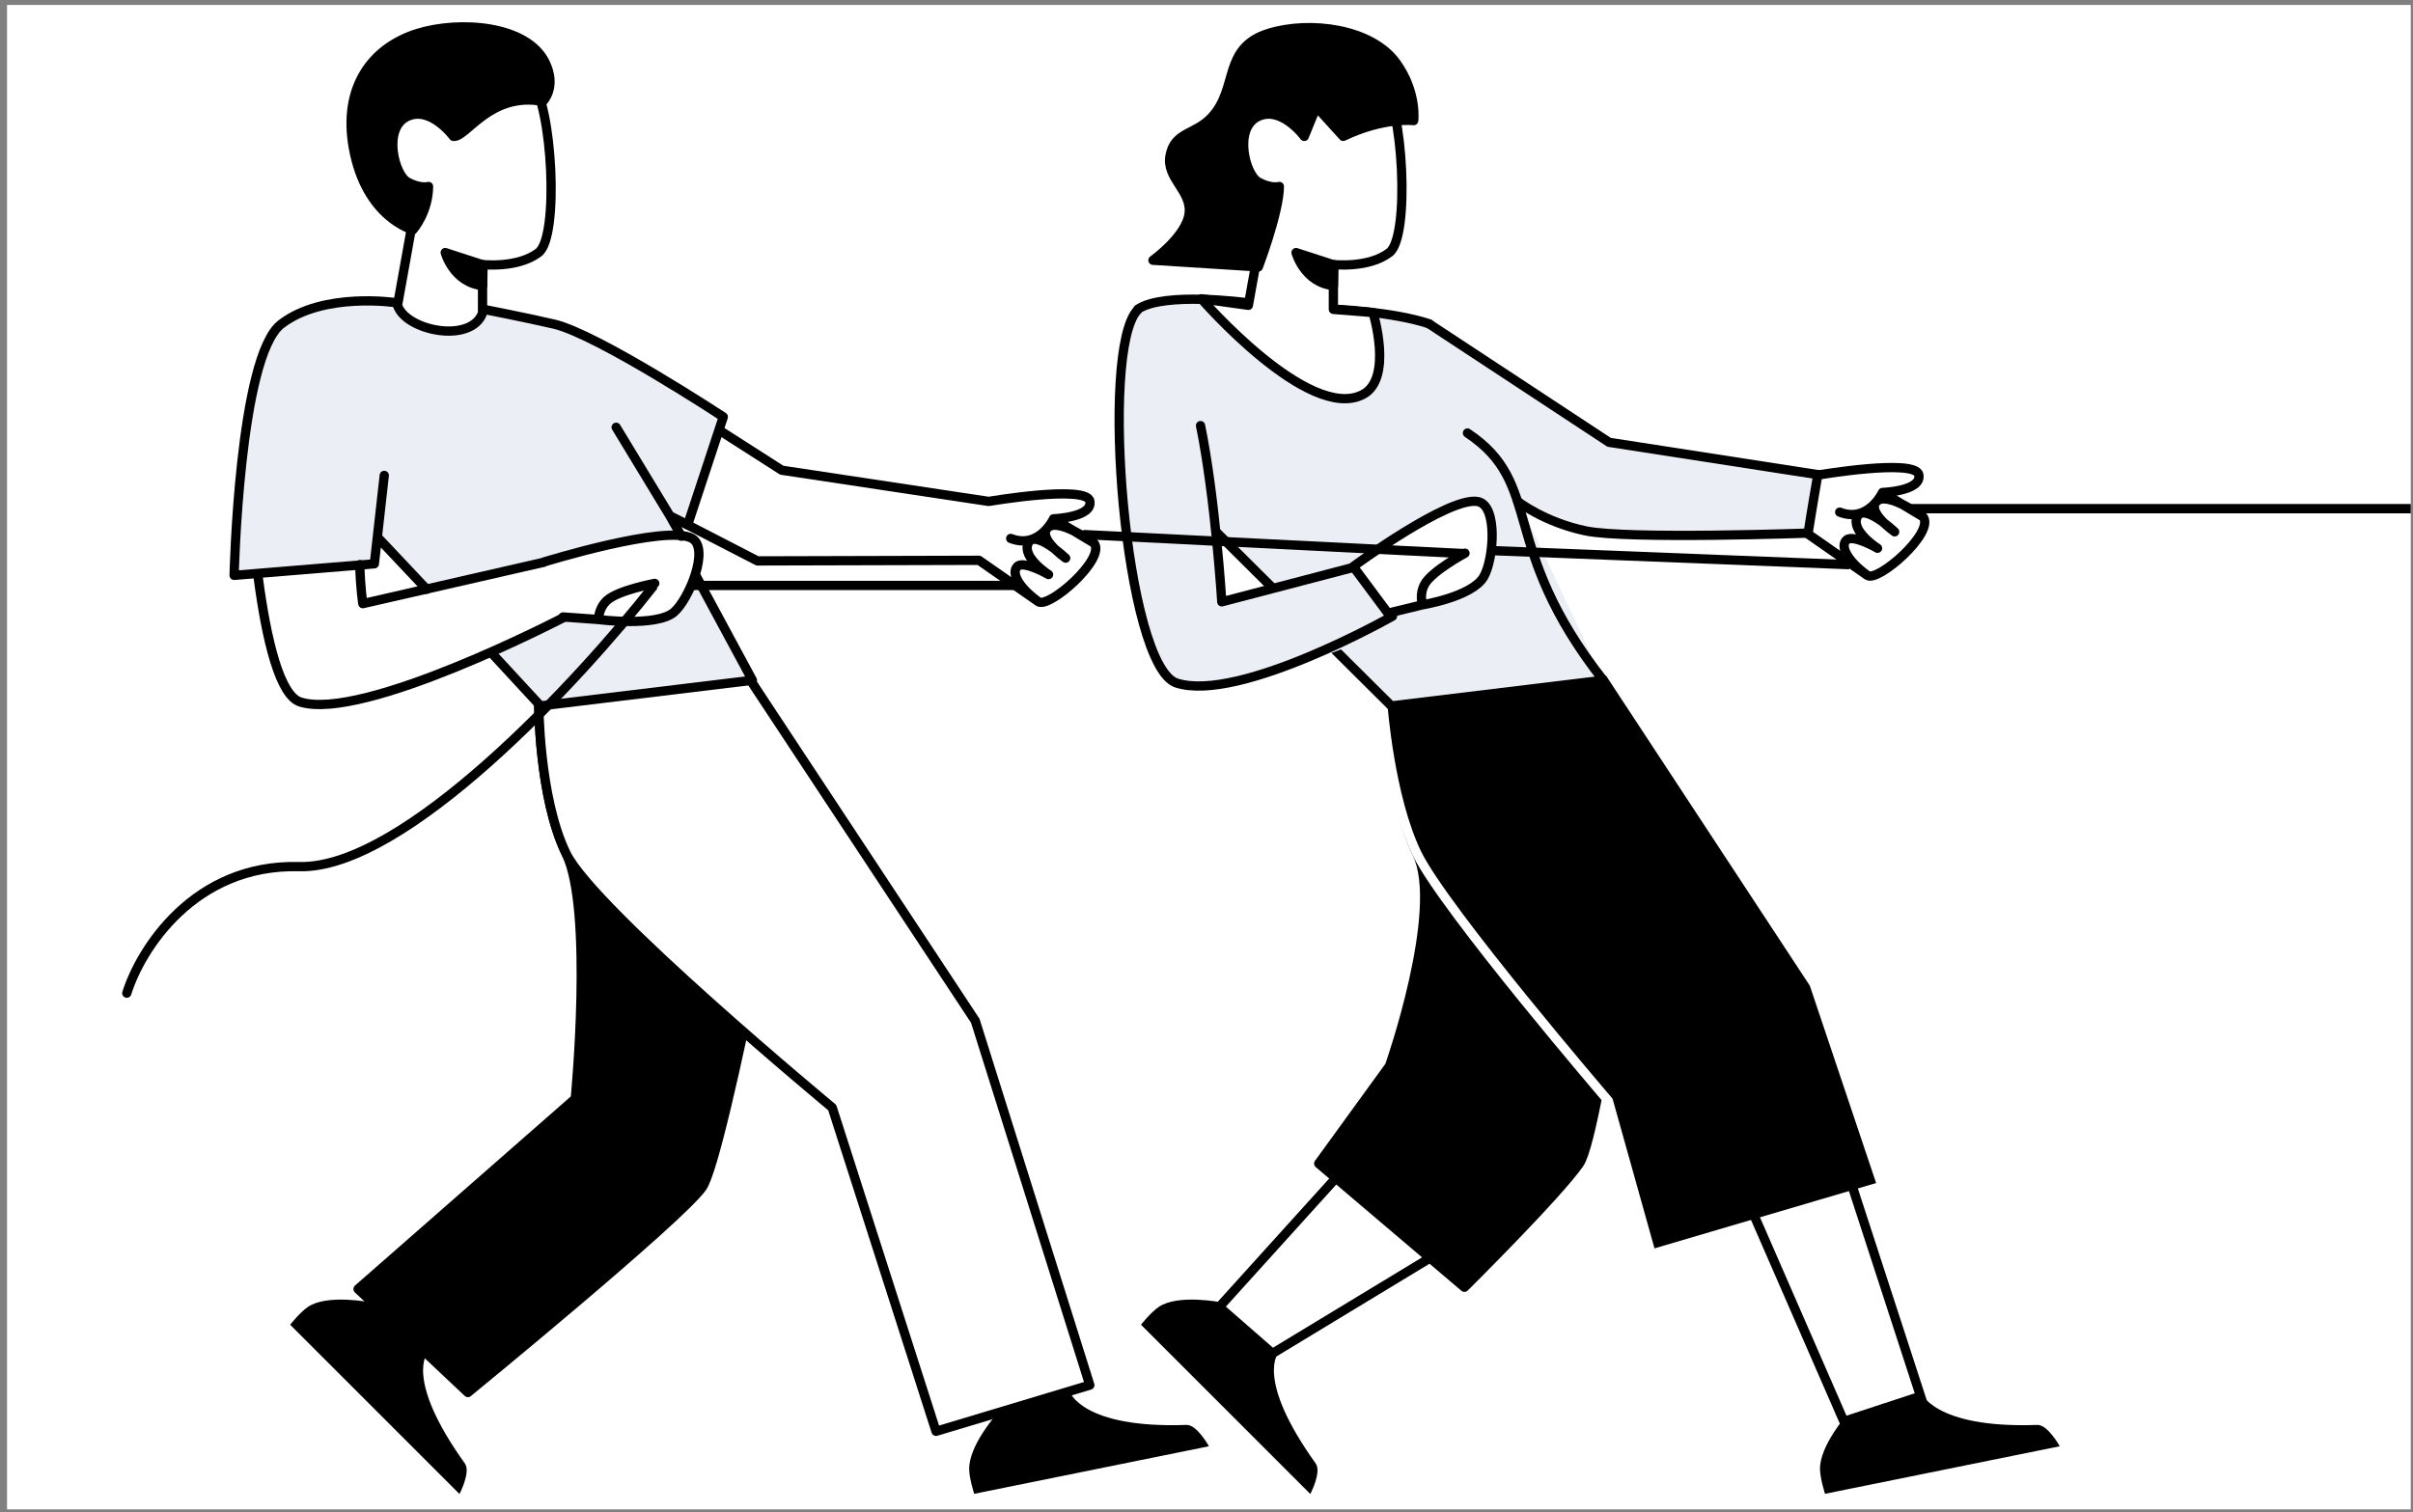
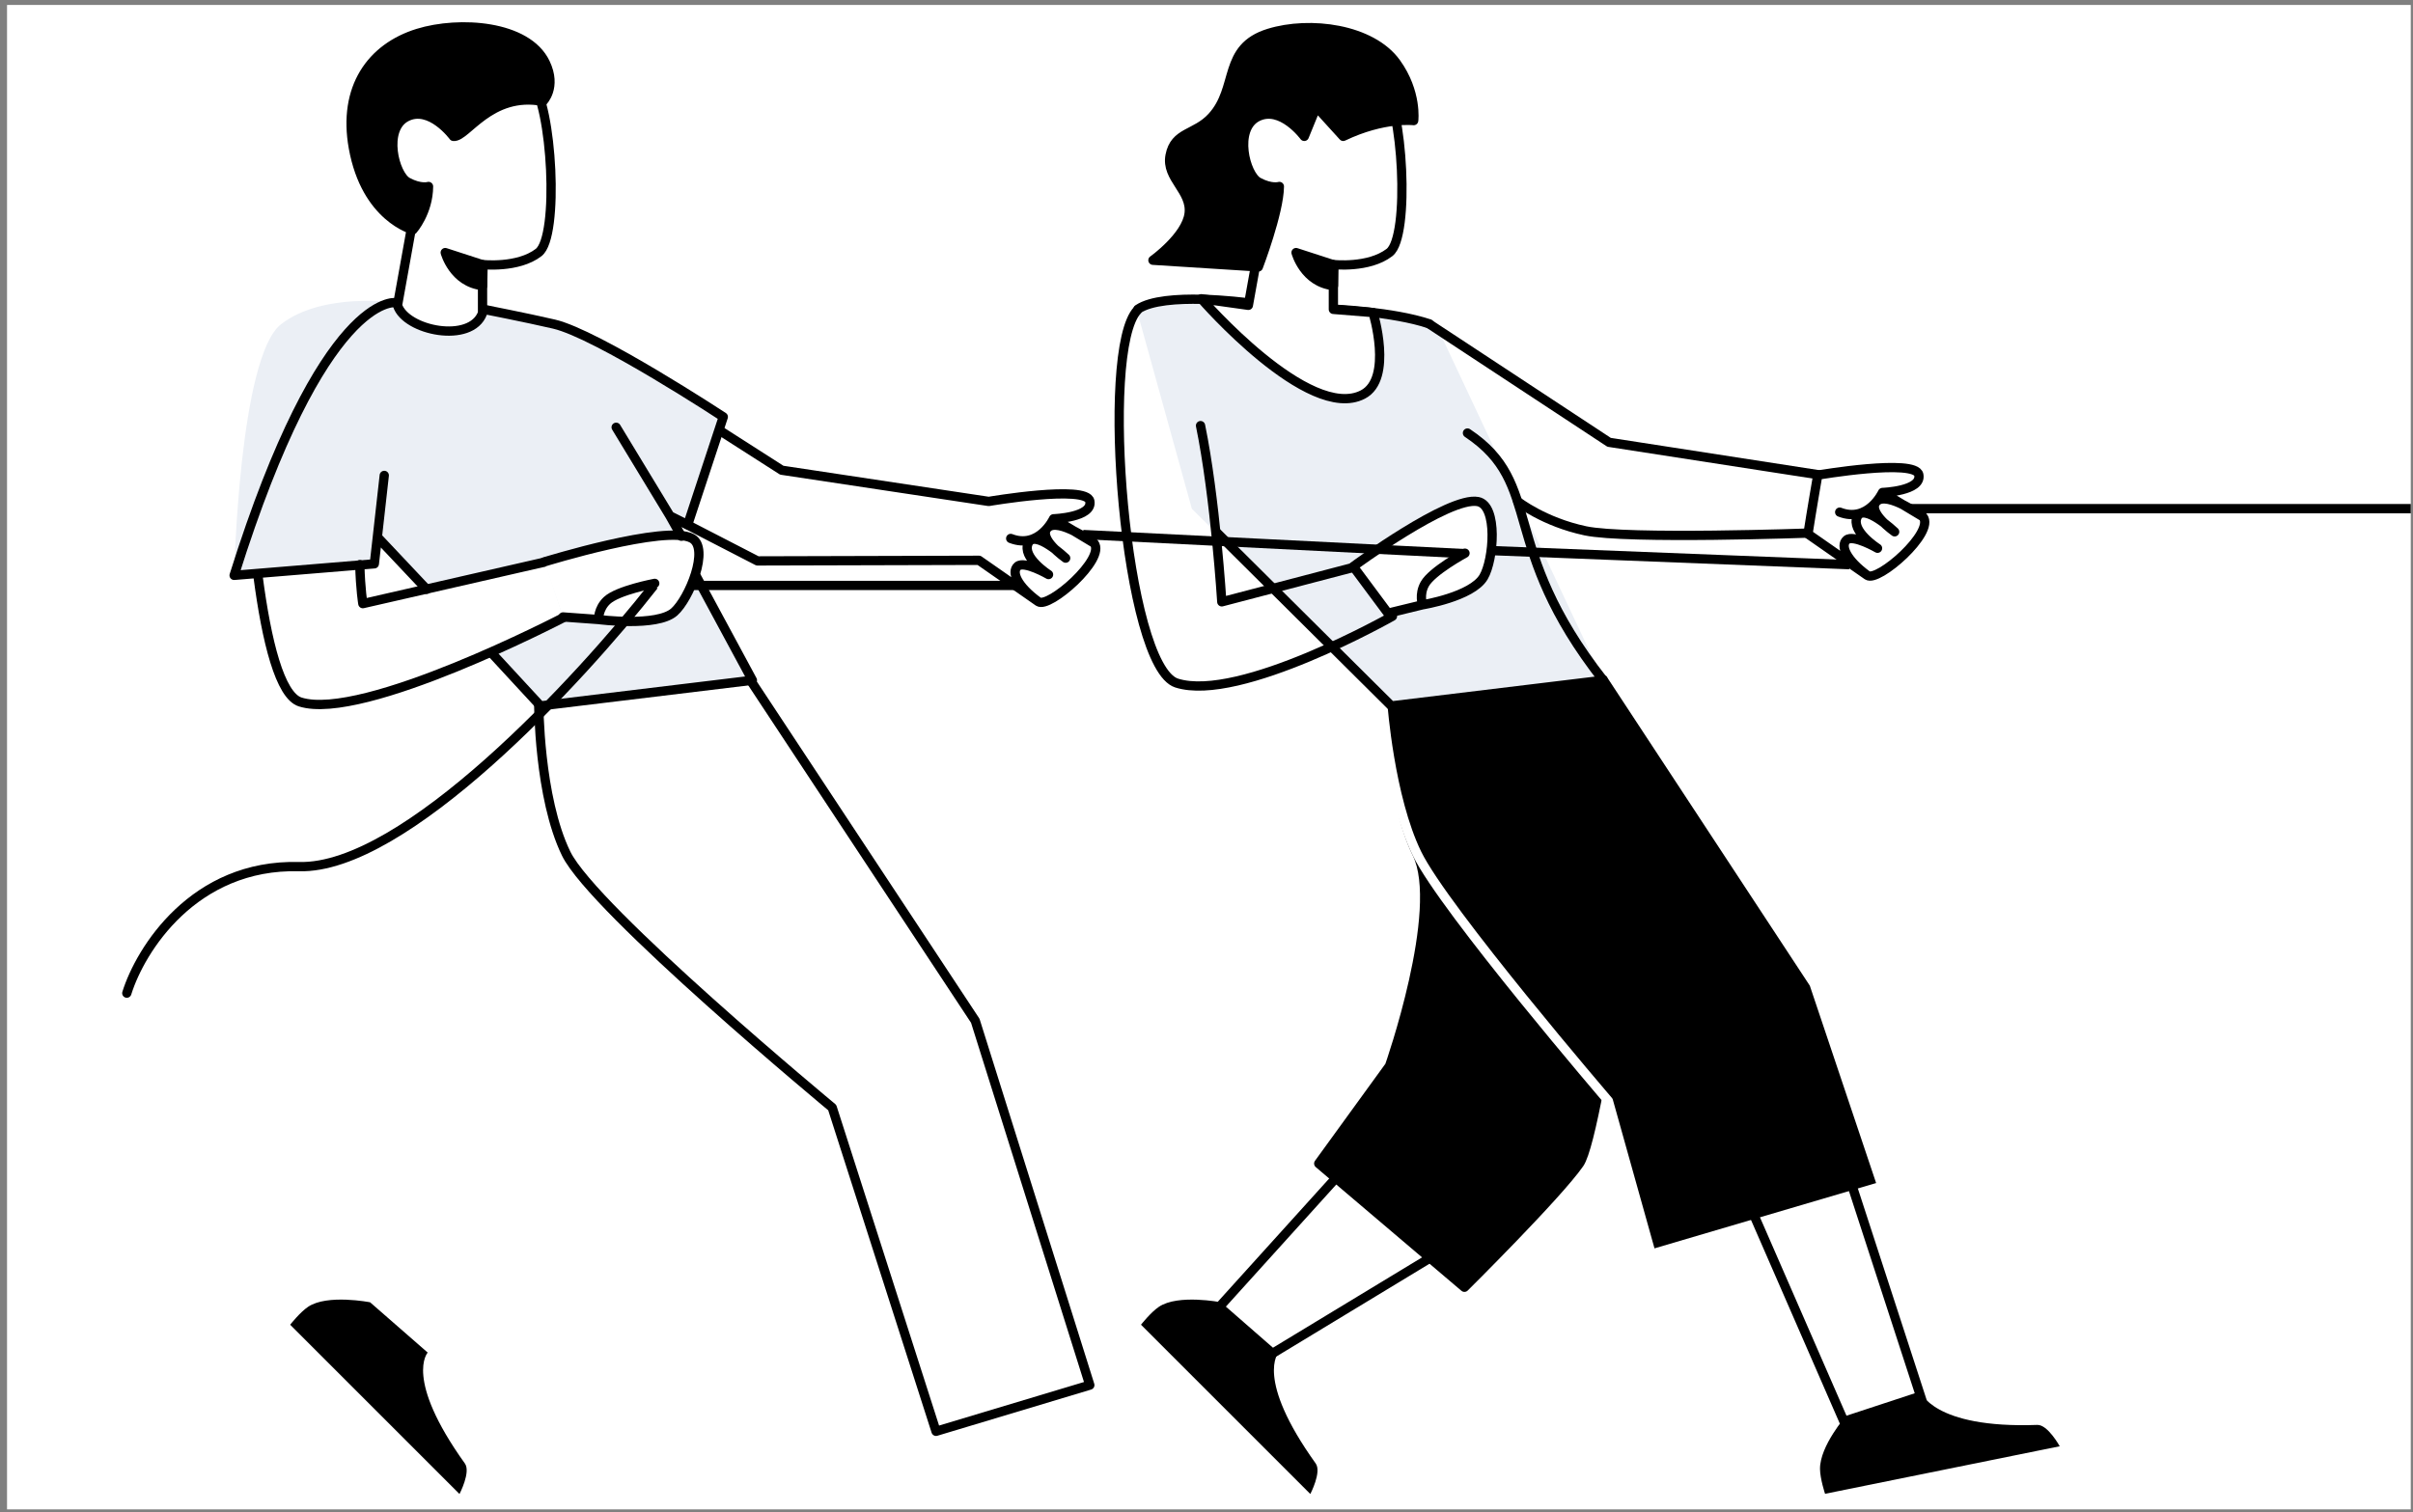
<svg xmlns="http://www.w3.org/2000/svg" width="260" height="163" viewBox="0 0 260 163" fill="none">
  <rect x="0" y="0" width="260" height="163" fill="#808080" stroke="none" />
  <rect x="0.758" y="0.534" width="259" height="162.151" fill="white" />
  <path d="M172.302 72.963L149.725 75.772C149.725 75.772 149.725 85.948 152.682 92.007C155.639 98.066 149.725 114.89 149.725 114.89L142.094 125.409L157.792 138.744C157.792 138.744 167.837 128.789 170.18 125.409C172.523 122.028 177.685 81.531 177.685 81.531L172.302 72.963Z" fill="black" stroke="black" stroke-linecap="round" stroke-linejoin="round" />
  <path d="M173.302 72.298L148.996 75.924C148.996 75.924 149.725 85.949 152.682 92.008C155.639 98.067 173.302 118.661 173.302 118.661L177.927 135.175L202.792 127.847L195.461 106.02L173.302 72.298Z" fill="black" stroke="white" stroke-linecap="round" stroke-linejoin="round" />
  <path d="M113.52 55.916L115.695 57.223C116.849 57.787 117.879 58.536 117.879 58.536C119.219 60.202 112.989 65.658 111.874 64.846C109.636 63.215 108.936 61.66 109.648 61.034C110.359 60.409 112.981 61.927 112.981 61.927C112.981 61.927 110.07 60.075 110.792 58.542C111.235 57.601 112.654 58.423 113.684 59.199C113 58.529 112.34 57.646 112.772 57.016C112.805 56.967 112.846 56.919 112.894 56.873C113.311 56.365 113.52 55.916 113.52 55.916Z" fill="white" />
  <path d="M113.52 55.916L117.879 58.536M113.52 55.916C113.52 55.916 117.787 55.77 117.426 54.005C117.065 52.241 106.537 54.045 106.537 54.045L84.236 50.681L61.396 36.064M113.52 55.916C113.52 55.916 111.978 59.229 108.903 58.036M117.879 58.536C117.879 58.536 114.053 55.757 112.894 56.873C111.735 57.988 114.825 60.157 114.825 60.157C114.825 60.157 111.514 57.009 110.792 58.542C110.07 60.075 112.981 61.927 112.981 61.927C112.981 61.927 110.359 60.409 109.648 61.034C108.936 61.66 109.636 63.215 111.874 64.846M117.879 58.536C119.219 60.202 112.989 65.658 111.874 64.846M111.874 64.846L105.486 60.392L81.616 60.457L69.185 54.045" stroke="black" stroke-linecap="round" stroke-linejoin="round" />
  <path d="M143.681 33.319L134.286 32.62C134.286 32.62 122.462 31.43 122.462 33.321L128.424 54.842L149.912 76.087L172.745 73.322L154.506 34.511L143.681 33.319Z" fill="#EBEFF5" />
-   <path d="M104.429 158.326C104.412 155.835 107.242 152.602 107.242 152.602L115.24 149.973C115.24 149.973 116.543 153.993 127.841 153.581C128.971 153.54 130.26 155.883 130.26 155.883L104.973 161.007C104.973 161.007 104.437 159.394 104.429 158.326Z" fill="black" />
  <path d="M196.105 158.326C196.088 155.835 198.918 152.602 198.918 152.602L206.916 149.973C206.916 149.973 208.219 153.993 219.517 153.581C220.647 153.54 221.935 155.883 221.935 155.883L196.649 161.007C196.649 161.007 196.113 159.394 196.105 158.326Z" fill="black" />
  <path d="M33.201 140.848C35.267 139.457 39.878 140.365 39.878 140.365L46.084 145.785C46.084 145.785 43.506 148.55 50.092 157.739C50.751 158.658 49.51 161.027 49.51 161.027L31.266 142.783C31.266 142.783 32.314 141.444 33.201 140.848Z" fill="black" />
  <path d="M124.877 140.848C126.943 139.457 131.554 140.365 131.554 140.365L137.76 145.785C137.76 145.785 135.182 148.55 141.768 157.739C142.427 158.658 141.186 161.027 141.186 161.027L122.942 142.783C122.942 142.783 123.99 141.444 124.877 140.848Z" fill="black" />
-   <path d="M80.622 72.963L58.045 75.772C58.045 75.772 58.045 85.948 61.002 92.007C63.959 98.066 61.986 118.421 61.986 118.421L38.582 138.936L50.414 150.09C50.414 150.09 73.328 131.344 75.671 127.963C78.014 124.582 86.005 81.531 86.005 81.531L80.622 72.963Z" fill="black" stroke="black" stroke-linecap="round" stroke-linejoin="round" />
-   <path d="M173.377 47.675L154.34 35.451L159.952 52.185C159.952 52.185 166.338 56.261 170.821 57.214C175.304 58.166 194.806 57.156 194.806 57.156L195.931 51.158L173.377 47.675Z" fill="#EBEFF5" />
  <path d="M122.622 33.319C125.411 31.428 134.29 32.619 134.29 32.619L143.685 33.319C143.685 33.319 150.134 33.596 153.99 34.902M131.051 57.337L149.917 76.086L172.75 73.321C161.366 58.789 166.445 52.221 158.119 46.673" stroke="black" stroke-linecap="round" stroke-linejoin="round" />
  <path d="M154.023 34.934L173.378 47.674L196.008 51.178L195.13 57.449C195.13 57.449 175.306 58.166 170.822 57.213C166.339 56.261 163.541 54.05 163.541 54.05" stroke="black" stroke-linecap="round" stroke-linejoin="round" />
  <path d="M134.51 32.909L136.05 24.352C136.05 24.352 128.536 15.464 133.077 9.113C136.299 4.606 146.709 6.338 148.992 8.87C151.165 11.28 151.964 25.479 149.716 27.214C147.484 28.937 143.671 28.514 143.671 28.514L143.671 33.346L147.944 33.689C147.944 33.689 150.138 40.818 146.847 42.523C141.005 45.549 129.441 32.201 129.441 32.201L134.51 32.909Z" fill="white" stroke="black" stroke-linecap="round" stroke-linejoin="round" />
  <path d="M139.649 27.224C139.649 27.224 140.521 30.454 143.683 30.788L143.724 28.547L139.649 27.224Z" fill="black" stroke="black" stroke-linecap="round" stroke-linejoin="round" />
  <path d="M135.586 19.617C136.993 20.378 137.851 20.098 137.851 20.098C137.827 22.888 135.586 28.768 135.586 28.768L124.229 28.05C124.229 28.05 127.819 25.488 128.127 23.023C128.436 20.549 125.611 19.215 126.075 16.765C126.57 14.157 128.795 14.557 130.589 12.602C133.468 9.464 131.679 5.139 136.723 3.586C141.151 2.222 147.781 3.082 150.438 6.779C152.715 9.946 152.323 12.998 152.323 12.998C152.323 12.998 149.115 12.602 144.732 14.699L141.836 11.511L140.535 14.699C140.535 14.699 138.031 11.291 135.475 12.602C132.919 13.913 134.179 18.856 135.586 19.617Z" fill="black" stroke="black" stroke-linecap="round" stroke-linejoin="round" />
  <path d="M80.624 72.963L58.047 75.772C58.047 75.772 58.047 85.948 61.004 92.007C63.961 98.066 89.672 119.378 89.672 119.378L100.858 154.271L117.427 149.291L105.087 110.024L80.624 72.963Z" fill="white" stroke="black" stroke-linecap="round" stroke-linejoin="round" />
  <path d="M198.88 125.709L206.994 150.654L198.88 153.659L188.661 130.217L198.88 125.709Z" stroke="black" />
  <path d="M156.503 134.124L136.667 146.146L130.957 141.337L145.083 125.709L156.503 134.124Z" stroke="black" />
-   <path d="M131.651 64.706L130.827 41.969L122.735 33.743C118.592 38.016 121.087 71.854 126.626 73.621C133.378 75.775 152.422 66.578 152.422 66.578L150.321 60.66L131.651 64.706Z" fill="#EBEFF5" />
  <path d="M52.005 33.319L42.61 32.619C42.61 32.619 34.835 31.444 30.299 34.932C25.764 38.419 25.227 62.015 25.227 62.015L40.335 60.77L41.063 59.108L58.236 76.086L81.07 73.321L72.421 56.078L74.099 56.677L77.934 44.813C77.934 44.813 64.362 36.016 59.691 34.932C56.725 34.243 52.005 33.319 52.005 33.319Z" fill="#EBEFF5" />
  <path d="M58.711 60.578L39.098 65.062C39.098 65.062 39.125 63.249 39.058 60.578L27.618 62.011C28.541 69.115 30.169 74.965 32.346 75.66C39.098 77.814 60.693 66.579 60.693 66.579L58.711 60.578Z" fill="white" />
  <path d="M58.709 60.577L39.096 65.062C39.096 65.062 38.836 63.528 38.768 60.857M60.691 66.578C60.691 66.578 39.096 77.813 32.344 75.659C30.173 74.967 28.721 69.148 27.797 62.071" stroke="black" stroke-linecap="round" stroke-linejoin="round" />
  <path d="M129.358 45.874C130.946 53.622 131.648 64.867 131.648 64.867L146.083 61.087L150.038 66.417C150.038 66.417 133.537 75.775 126.785 73.621C121.246 71.854 118.427 37.693 122.57 33.42" stroke="black" stroke-linecap="round" stroke-linejoin="round" />
  <path d="M194.809 57.556C195.156 55.283 195.86 51.209 195.86 51.209C195.86 51.209 206.389 49.405 206.75 51.169C207.11 52.934 202.843 53.08 202.843 53.08L205.018 54.387C206.172 54.952 207.203 55.7 207.203 55.7C208.542 57.367 202.312 62.823 201.197 62.01L194.809 57.556Z" fill="white" />
  <path d="M202.843 53.08L207.203 55.7M202.843 53.08C202.843 53.08 207.11 52.934 206.75 51.169C206.389 49.405 195.86 51.209 195.86 51.209C195.86 51.209 195.156 55.283 194.809 57.556L201.197 62.01M202.843 53.08C202.843 53.08 201.301 56.393 198.226 55.2M207.203 55.7C207.203 55.7 203.376 52.921 202.217 54.037C201.058 55.152 204.148 57.321 204.148 57.321C204.148 57.321 200.837 54.173 200.115 55.706C199.393 57.24 202.304 59.092 202.304 59.092C202.304 59.092 199.682 57.573 198.971 58.198C198.259 58.824 198.959 60.379 201.197 62.01M207.203 55.7C208.542 57.367 202.312 62.823 201.197 62.01" stroke="black" stroke-linecap="round" stroke-linejoin="round" />
  <path d="M145.813 61.061L149.551 66.092L153.281 65.186C153.281 65.186 158.588 64.326 159.855 62.198C160.958 60.345 161.419 54.474 159.241 54.06C156.115 53.465 145.813 61.061 145.813 61.061Z" fill="white" />
  <path d="M153.281 65.186C153.281 65.186 158.588 64.326 159.855 62.198C160.958 60.345 161.419 54.474 159.241 54.06C156.115 53.465 145.813 61.061 145.813 61.061L149.551 66.092L153.281 65.186ZM153.281 65.186C153.281 65.186 152.881 64.099 153.514 62.955C154.292 61.551 157.853 59.624 157.853 59.624" stroke="black" stroke-linecap="round" stroke-linejoin="round" />
  <path d="M58.645 60.563L60.666 66.497L64.493 66.775C64.493 66.775 70.79 67.6 72.647 65.961C74.263 64.535 76.499 59.086 74.551 58.025C71.757 56.503 58.645 60.563 58.645 60.563Z" fill="white" />
  <path d="M60.666 66.497L64.493 66.775M58.645 60.563C58.645 60.563 71.757 56.503 74.551 58.025C76.499 59.086 74.263 64.535 72.647 65.961C70.79 67.6 64.493 66.775 64.493 66.775M64.493 66.775C64.493 66.775 64.445 65.617 65.398 64.722C66.568 63.623 70.548 62.878 70.548 62.878" stroke="black" stroke-linecap="round" stroke-linejoin="round" />
-   <path d="M40.66 57.879L40.335 60.77L25.227 62.014C25.227 62.014 25.764 38.419 30.3 34.932C34.835 31.444 42.61 32.619 42.61 32.619L52.005 33.318C52.005 33.318 56.725 34.243 59.691 34.932C64.362 36.016 77.934 44.933 77.934 44.933L74.099 56.557L72.181 55.598M40.66 57.879L41.404 51.241M40.66 57.879L45.975 63.517M72.181 55.598L66.391 46.053M72.181 55.598L73.416 57.796M75.055 62.17L81.07 73.321L58.237 76.086L53.091 70.513" stroke="black" stroke-linecap="round" stroke-linejoin="round" />
+   <path d="M40.66 57.879L40.335 60.77L25.227 62.014C34.835 31.444 42.61 32.619 42.61 32.619L52.005 33.318C52.005 33.318 56.725 34.243 59.691 34.932C64.362 36.016 77.934 44.933 77.934 44.933L74.099 56.557L72.181 55.598M40.66 57.879L41.404 51.241M40.66 57.879L45.975 63.517M72.181 55.598L66.391 46.053M72.181 55.598L73.416 57.796M75.055 62.17L81.07 73.321L58.237 76.086L53.091 70.513" stroke="black" stroke-linecap="round" stroke-linejoin="round" />
  <path d="M42.832 32.91L44.372 24.353C44.372 24.353 36.858 15.466 41.399 9.114C44.621 4.608 55.031 6.339 57.314 8.871C59.487 11.281 60.286 25.481 58.038 27.215C55.806 28.938 51.993 28.515 51.993 28.515L51.993 33.741C50.758 37.083 43.714 35.658 42.832 32.91Z" fill="white" stroke="black" stroke-linecap="round" stroke-linejoin="round" />
  <path d="M47.974 27.224C47.974 27.224 48.846 30.454 52.007 30.788L52.048 28.547L47.974 27.224Z" fill="black" stroke="black" stroke-linecap="round" stroke-linejoin="round" />
  <path d="M43.908 19.617C45.315 20.378 46.173 20.098 46.173 20.098C46.15 22.888 44.494 24.767 44.494 24.767C44.494 24.767 39.434 23.482 38.075 15.927C36.912 9.462 40.001 5.139 45.045 3.586C49.473 2.223 56.791 2.674 58.761 6.779C60.028 9.422 58.494 10.929 58.494 10.929C52.783 9.855 50.233 14.857 48.857 14.7C48.857 14.7 46.353 11.291 43.797 12.602C41.242 13.913 42.501 18.856 43.908 19.617Z" fill="black" stroke="black" stroke-linecap="round" stroke-linejoin="round" />
  <path d="M13.187 106.895C13.104 107.159 13.252 107.439 13.515 107.522C13.779 107.604 14.059 107.457 14.141 107.193L13.187 106.895ZM70.061 62.794C66.07 67.891 59.374 75.519 52.267 81.83C48.713 84.986 45.068 87.801 41.617 89.806C38.155 91.817 34.944 92.979 32.244 92.907L32.217 93.907C35.195 93.986 38.601 92.715 42.12 90.67C45.649 88.62 49.349 85.758 52.931 82.578C60.094 76.217 66.831 68.542 70.849 63.411L70.061 62.794ZM32.244 92.907C20.56 92.596 14.673 102.126 13.187 106.895L14.141 107.193C15.567 102.618 21.184 93.612 32.217 93.907L32.244 92.907ZM259.759 54.325H205.911V55.325H259.759V54.325ZM199.29 60.362L160.831 58.849L160.791 59.848L199.251 61.361L199.29 60.362ZM157.822 59.173L116.73 57.114L116.68 58.113L157.772 60.172L157.822 59.173ZM109.346 62.602H74.478V63.602H109.346V62.602Z" fill="black" />
</svg>